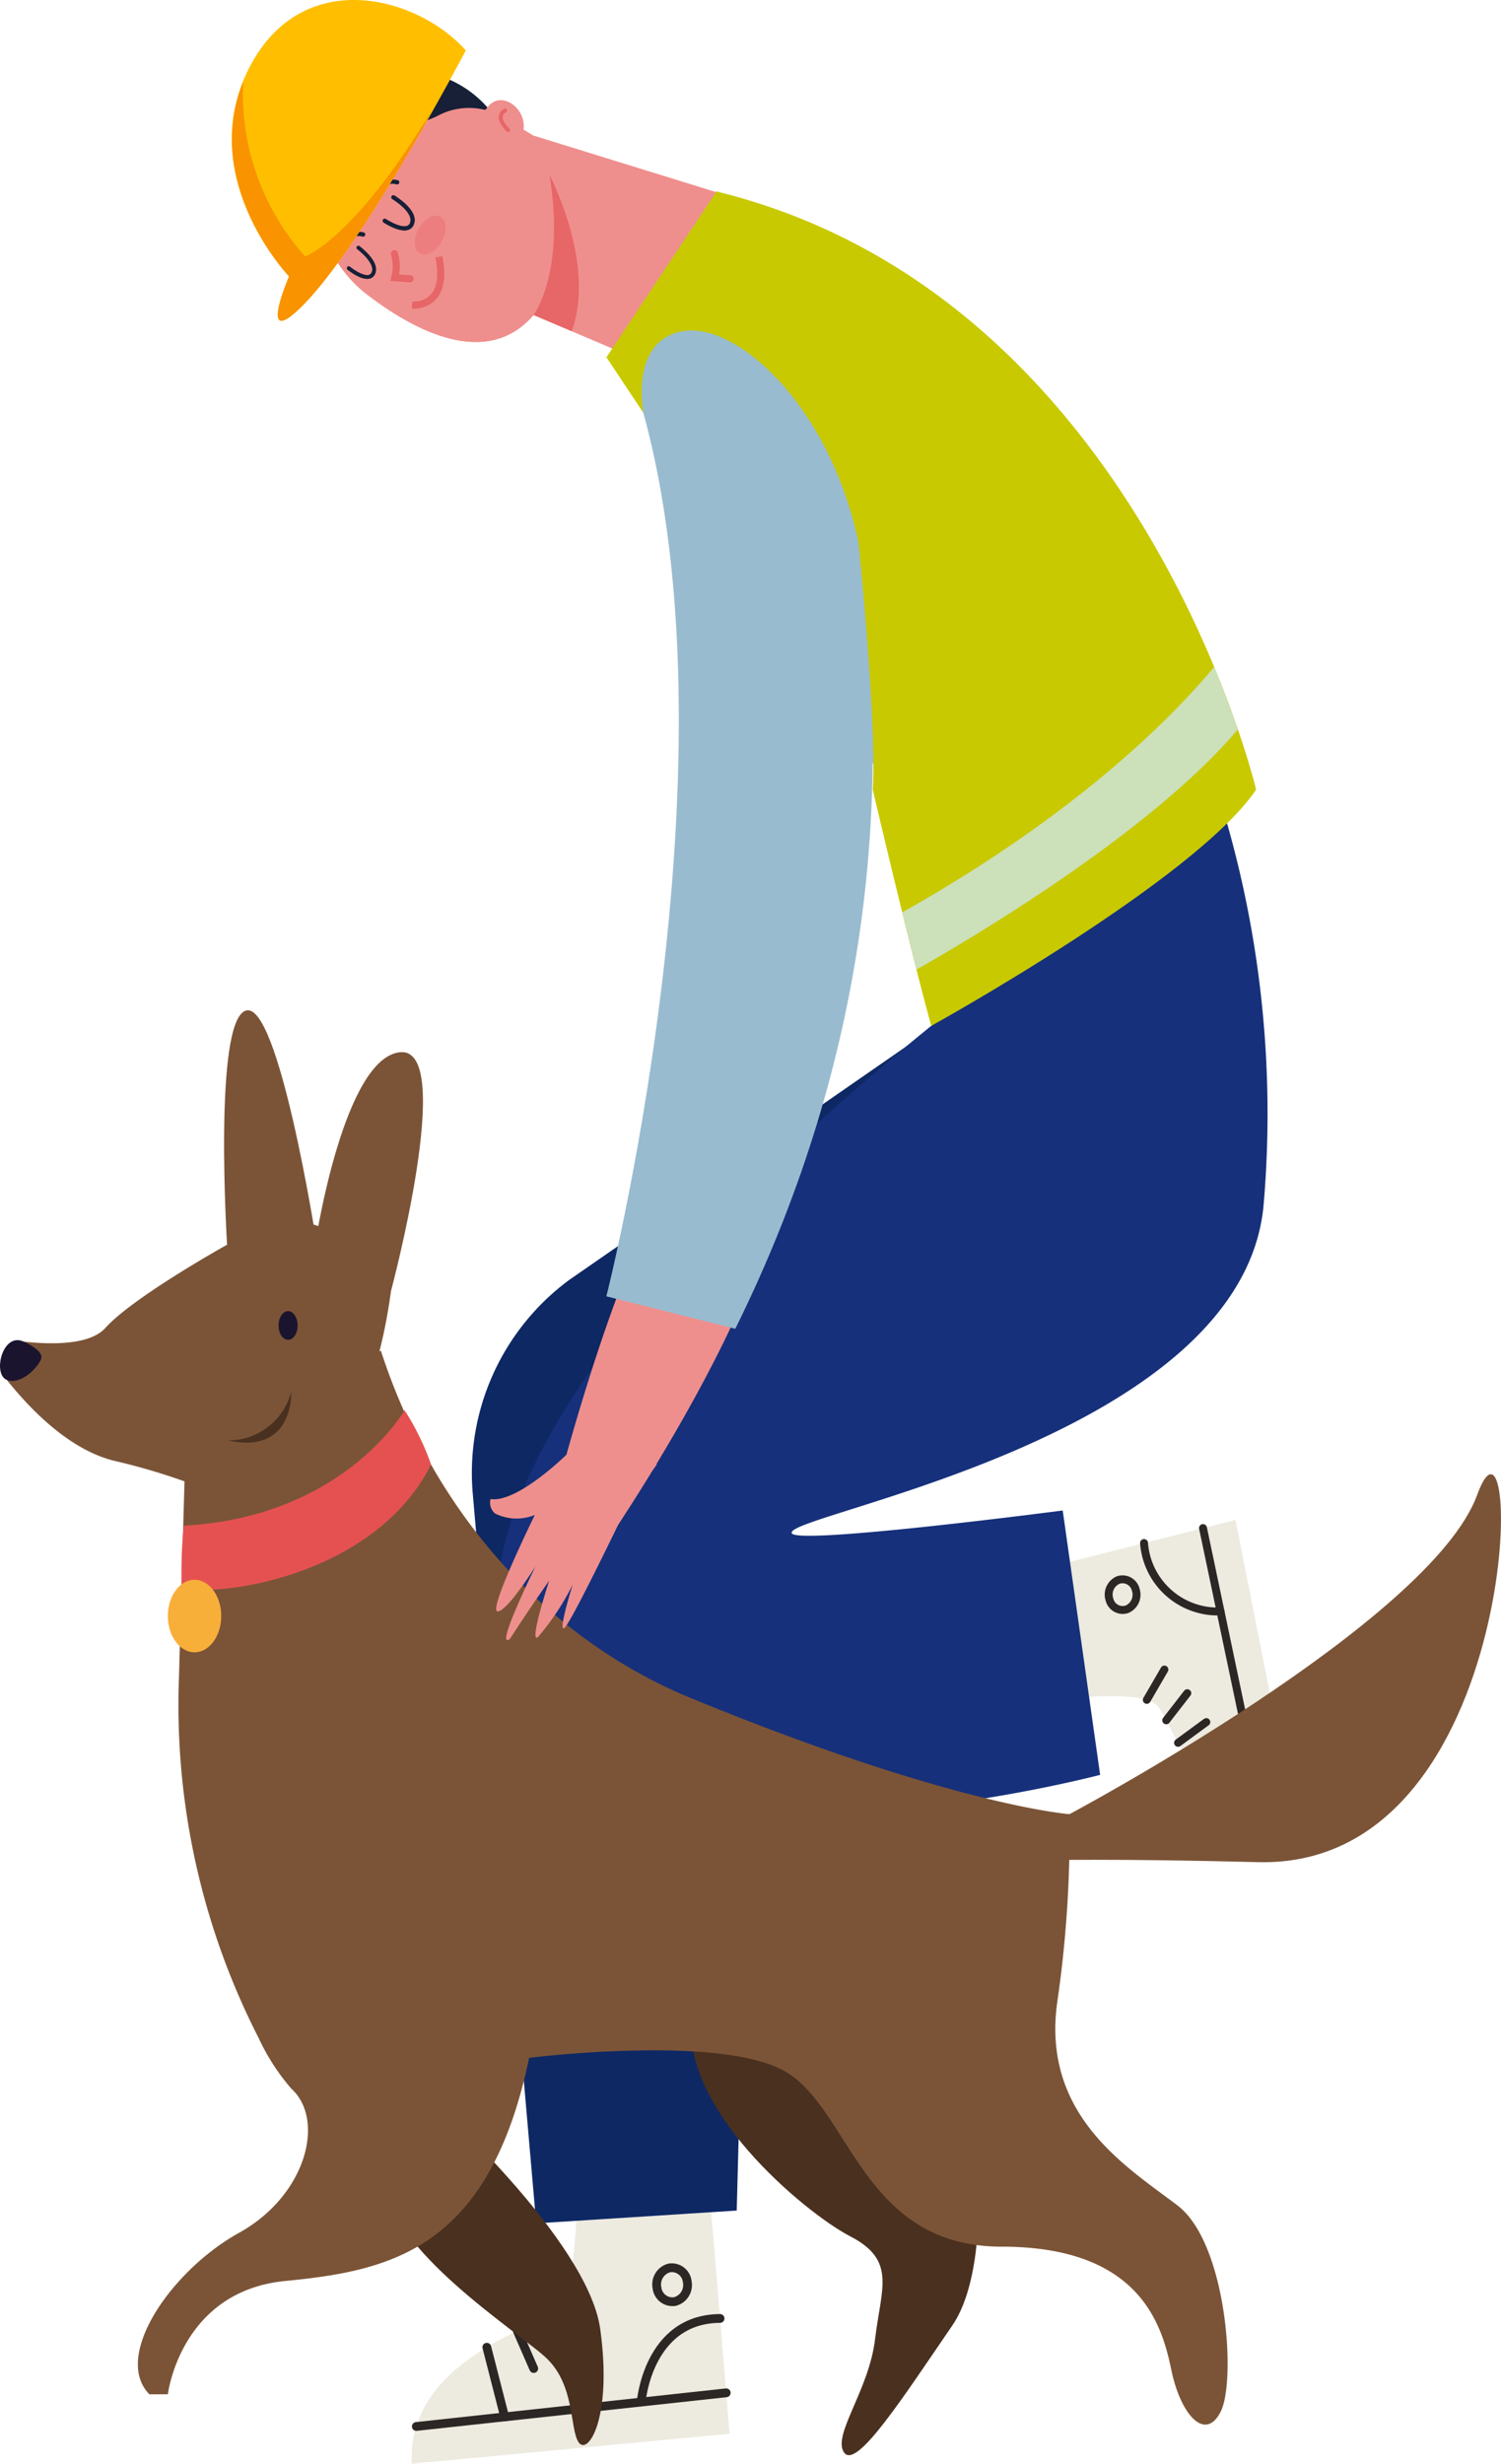
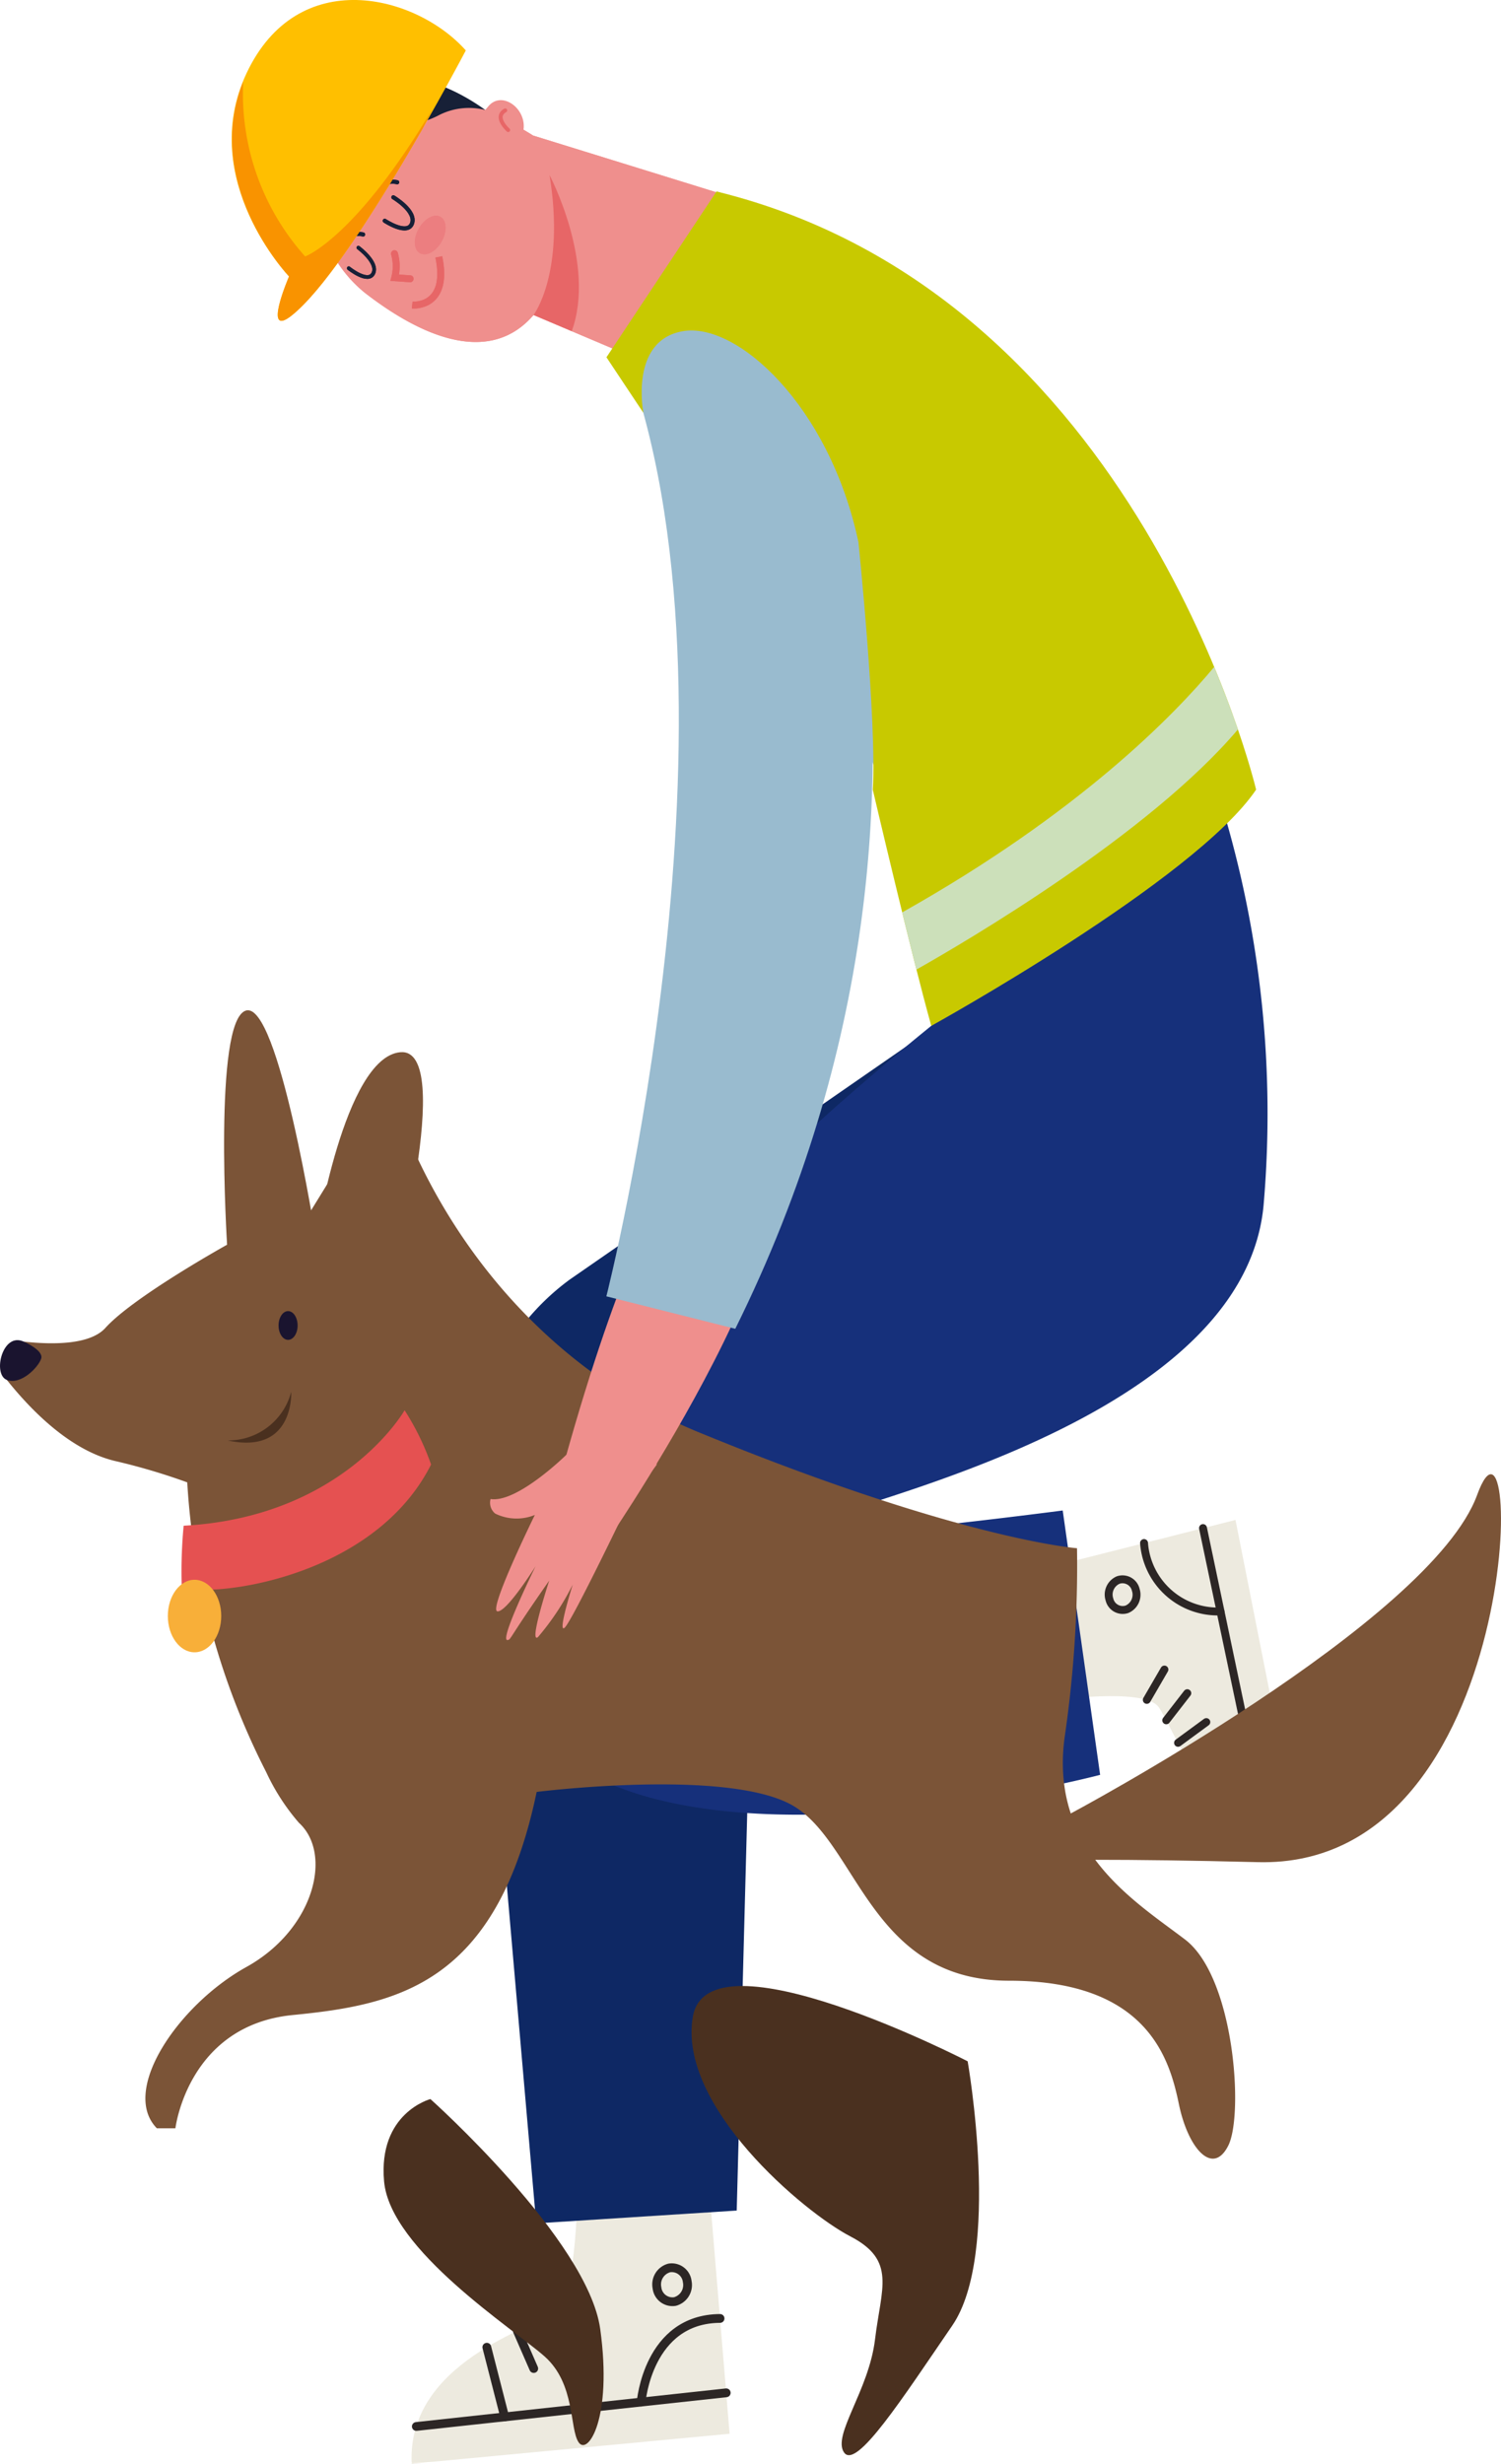
<svg xmlns="http://www.w3.org/2000/svg" width="90.278" height="148.112" viewBox="0 0 90.278 148.112">
  <defs>
    <style>.a{fill:#edeadf;}.b,.f,.h,.i,.j,.k,.m{fill:none;stroke-miterlimit:10;}.b,.m{stroke:#2c2625;}.b,.f,.h,.j,.k,.m{stroke-linecap:round;}.b{stroke-width:0.528px;}.c{fill:#0e2864;}.d{fill:#172037;}.e{fill:#ef8f8d;}.f,.h,.i{stroke:#e76667;}.f{stroke-width:0.238px;}.g{fill:#e76667;}.h,.i{stroke-width:0.416px;}.j,.k{stroke:#172037;}.j{stroke-width:0.246px;}.k{stroke-width:0.224px;}.l{fill:#ec7e80;}.m{stroke-width:0.476px;}.n{fill:#16307b;}.o{fill:#99bbcf;}.p{fill:#4a301f;}.q{fill:#7b5437;}.r{fill:#1a142f;}.s{fill:#e55151;}.t{fill:#f8af39;}.u{fill:#c8c900;}.v{fill:#cce0ba;}.w{fill:#ffbf00;}.x{fill:#f99300;}</style>
  </defs>
  <g transform="translate(0 4.3)">
    <g transform="translate(24.756 126.427)">
      <path class="a" d="M329.1,749.407l-1.295-15.583-7.845.435s0,6.958-1.322,7.851-8.965,3.026-8.658,9.1Z" transform="translate(-309.974 -733.824)" />
      <g transform="translate(0.284 5.597)">
        <line class="b" x1="18.639" y2="2.023" transform="translate(0 7.525)" />
        <path class="b" d="M323.2,746.308s.4-5,4.745-5.026" transform="translate(-309.677 -738.228)" />
        <line class="b" x1="1.074" y1="4.187" transform="translate(4.24 4.784)" />
        <line class="b" x1="1.651" y1="1.561" transform="translate(8.906 1.884)" />
        <line class="b" x1="1.43" y1="1.786" transform="translate(7.52 3.133)" />
        <line class="b" x1="0.987" y1="2.261" transform="translate(6.075 3.804)" />
        <path class="b" d="M324.847,738.667a1.027,1.027,0,0,0-.735,1.2.936.936,0,0,0,1.083.818,1.028,1.028,0,0,0,.735-1.2A.936.936,0,0,0,324.847,738.667Z" transform="translate(-309.637 -738.649)" />
      </g>
    </g>
    <path class="c" d="M341.912,673.963l-22.565,15.624a14.41,14.41,0,0,0-5.844,12.92l3.813,43.83,12.059-.77,1.1-41.552,17.135-18.909Z" transform="translate(-285.065 -616.975)" />
    <g transform="translate(18.834)">
-       <path class="d" d="M311.4,624.948a6.585,6.585,0,0,1,4.916,7.608,6.023,6.023,0,0,1-7.005,5.208,6.584,6.584,0,0,1-4.916-7.608A6.022,6.022,0,0,1,311.4,624.948Z" transform="translate(-304.301 -624.835)" />
      <g transform="translate(0.205 0.993)">
        <path class="e" d="M307.392,637.992c2.862,2.225,7.3,4.66,10.159,1.343l9.094,3.856s4.974-1.322,2.72-10.979l-11.845-3.666s-7.277-4.762-10.728-1.985a5.9,5.9,0,0,0-1.8,2.567A7.872,7.872,0,0,0,307.392,637.992Z" transform="translate(-304.498 -625.691)" />
        <g transform="translate(0 0)">
          <path class="e" d="M314.835,626.784l-.19.225c-2.422-1.089-5.806-2.095-7.853-.448a5.9,5.9,0,0,0-1.8,2.567,7.872,7.872,0,0,0,2.4,8.863c2.862,2.225,7.3,4.66,10.159,1.343l9.094,3.856s4.973-1.322,2.72-10.979l-11.845-3.666s-.218-.141-.574-.35c.182-1.285-1.306-2.364-2.111-1.412" transform="translate(-304.498 -625.691)" />
          <path class="f" d="M315.556,628.032s-.885-.785-.178-1.182" transform="translate(-304.031 -625.506)" />
          <path class="g" d="M317,638.613s1.924-2.513.96-8.411c0,0,2.818,5.314,1.337,9.384Z" transform="translate(-303.948 -624.97)" />
        </g>
      </g>
      <g transform="translate(1.484 6.633)">
        <path class="h" d="M309.926,635.784l-.922-.065a2.763,2.763,0,0,0-.017-1.443" transform="translate(-305.579 -629.958)" />
        <path class="i" d="M310.009,637.337s2.24.21,1.6-2.894" transform="translate(-305.534 -629.931)" />
        <path class="j" d="M308.427,632.765s1.366.909,1.64.161-1.123-1.573-1.123-1.573" transform="translate(-305.604 -630.425)" />
        <path class="j" d="M307.685,631.9a1.248,1.248,0,0,1,1.523-1.323" transform="translate(-305.636 -630.553)" />
        <path class="k" d="M306.353,635.2s1.175.952,1.479.3-.9-1.535-.9-1.535" transform="translate(-305.695 -630.008)" />
        <path class="j" d="M305.723,634.606a1.247,1.247,0,0,1,1.523-1.322" transform="translate(-305.723 -630.121)" />
        <path class="l" d="M311.774,632.422c.342.277.311.971-.069,1.55s-.966.821-1.308.544-.311-.972.07-1.55S311.433,632.144,311.774,632.422Z" transform="translate(-305.528 -630.273)" />
        <path class="h" d="M309.926,635.784l-.922-.065a2.763,2.763,0,0,0-.017-1.443" transform="translate(-305.579 -629.958)" />
        <path class="i" d="M310.009,637.337s2.24.21,1.6-2.894" transform="translate(-305.534 -629.931)" />
        <path class="j" d="M308.427,632.765s1.366.909,1.64.161-1.123-1.573-1.123-1.573" transform="translate(-305.604 -630.425)" />
        <path class="j" d="M307.685,631.9a1.248,1.248,0,0,1,1.523-1.323" transform="translate(-305.636 -630.553)" />
        <path class="k" d="M306.353,635.2s1.175.952,1.479.3-.9-1.535-.9-1.535" transform="translate(-305.695 -630.008)" />
        <path class="j" d="M305.723,634.606a1.247,1.247,0,0,1,1.523-1.322" transform="translate(-305.723 -630.121)" />
        <path class="l" d="M311.774,632.422c.342.277.311.971-.069,1.55s-.966.821-1.308.544-.311-.972.07-1.55S311.433,632.144,311.774,632.422Z" transform="translate(-305.528 -630.273)" />
      </g>
      <path class="d" d="M308.228,625.632l.023-.027c-2.971.747-3.806,4.858-3.806,4.858l.032-.045a4.35,4.35,0,0,0,.142,2.884c1.427-1.721,2.183-5.832,2.214-6l.009-.012a5.193,5.193,0,0,0,5.046.1,3.952,3.952,0,0,1,2.765-.3S310.766,624.111,308.228,625.632Z" transform="translate(-304.301 -624.777)" />
    </g>
    <g transform="translate(29.8 44.556)">
      <g transform="translate(32.136 42.513)">
        <path class="a" d="M357.961,699.9l-12.373,3.134,1.281,7.733s5.593-.824,6.468.38,3.5,8.537,8.343,7.512Z" transform="translate(-345.588 -699.895)" />
        <g transform="translate(4.749 0.495)">
          <line class="m" x2="3.838" y2="18.257" transform="translate(5.67)" />
          <path class="m" d="M356.771,705.209a4.448,4.448,0,0,1-4.6-4.112" transform="translate(-350.048 -700.198)" />
          <line class="m" x1="3.238" y2="1.563" transform="translate(5.176 13.052)" />
          <line class="m" x1="1.059" y2="1.824" transform="translate(2.29 8.504)" />
          <line class="m" x1="1.266" y2="1.631" transform="translate(3.459 9.925)" />
          <line class="m" x1="1.7" y2="1.248" transform="translate(4.169 11.662)" />
          <path class="m" d="M350.18,704.191a.819.819,0,0,0,1.054.588.953.953,0,0,0,.528-1.172.818.818,0,0,0-1.054-.587A.953.953,0,0,0,350.18,704.191Z" transform="translate(-350.137 -699.898)" />
        </g>
      </g>
      <path class="n" d="M351.178,721.088s-37.241,9.855-36.356-10.4,43.8-47.443,43.8-47.443a63.749,63.749,0,0,1,2.4,23.388c-1.045,14.329-29.281,18.849-28.382,19.948.548.672,16.283-1.385,16.283-1.385l2.25,15.891" transform="translate(-314.806 -663.246)" />
    </g>
    <path class="o" d="M341.872,680.274s-1.717-16.505-19.964-39.584l5.881-9.638s21.579,5.568,30.524,37.345Z" transform="translate(-284.693 -623.84)" />
    <g transform="translate(0 56.434)">
      <path class="p" d="M342.709,728.579s2.043,11.556-.928,15.89-5.758,8.666-6.5,7.635,1.486-3.714,1.857-6.81,1.3-4.745-1.486-6.19-10.4-7.842-9.472-13.206S342.709,728.579,342.709,728.579Z" transform="translate(-284.509 -665.394)" />
      <path class="p" d="M311.176,729.912s9.471,8.461,10.214,13.826-.743,7.635-1.3,6.809-.185-3.508-2.042-5.159-9.286-6.4-9.658-10.523S311.176,729.912,311.176,729.912Z" transform="translate(-285.289 -664.457)" />
      <path class="q" d="M299.352,687.58s-.845-13.449,1.126-14.075,4.222,13.762,4.222,13.762Z" transform="translate(-285.694 -673.485)" />
      <path class="q" d="M304.467,686.92s1.689-10.947,5.066-11.26-.563,14.387-.563,14.387Z" transform="translate(-285.461 -673.138)" />
      <path class="q" d="M299.916,685.831s-5.63,3.127-7.318,5c-.9,1-3.067,1.023-4.9.828a1.383,1.383,0,0,0-1.04,2.286c1.544,1.935,3.882,4.269,6.538,4.892a37.542,37.542,0,0,1,4.275,1.263c3.649,1.328,10.47,1.869,12.3-11.46C309.768,688.645,305.827,681.452,299.916,685.831Z" transform="translate(-286.258 -671.736)" />
      <path class="r" d="M287.7,690.677s1.189.509,1.04,1.008-1.215,1.625-2.077,1.283S286.411,690.057,287.7,690.677Z" transform="translate(-286.261 -670.75)" />
      <g transform="translate(8.295 20.471)">
-         <path class="q" d="M297.126,694.846l-.453,15.988a43.935,43.935,0,0,0,4.8,21.622,12.99,12.99,0,0,0,1.965,3.04c2.043,1.858.928,6.4-3.157,8.667s-7.615,7.429-5.386,9.7h1.114s.743-6.191,7.057-6.81,12.258-1.857,14.671-13.413c0,0,11.514-1.444,15.415.826s4.643,10.524,13,10.524,9.657,4.747,10.214,7.429,2.043,4.334,2.971,2.477.372-10.111-2.6-12.381-8.171-5.365-7.243-12.175a71.294,71.294,0,0,0,.743-11.35s-7.069-.523-22.8-6.991c-8.607-3.539-15.395-11.106-18.554-20.679l-.061-.187Z" transform="translate(-294.207 -691.132)" />
+         <path class="q" d="M297.126,694.846a43.935,43.935,0,0,0,4.8,21.622,12.99,12.99,0,0,0,1.965,3.04c2.043,1.858.928,6.4-3.157,8.667s-7.615,7.429-5.386,9.7h1.114s.743-6.191,7.057-6.81,12.258-1.857,14.671-13.413c0,0,11.514-1.444,15.415.826s4.643,10.524,13,10.524,9.657,4.747,10.214,7.429,2.043,4.334,2.971,2.477.372-10.111-2.6-12.381-8.171-5.365-7.243-12.175a71.294,71.294,0,0,0,.743-11.35s-7.069-.523-22.8-6.991c-8.607-3.539-15.395-11.106-18.554-20.679l-.061-.187Z" transform="translate(-294.207 -691.132)" />
        <path class="q" d="M340.231,721.061l7.986-3.1s21.729-11.555,24.514-19.19,2.971,22.492-13.186,22.079S340.231,721.061,340.231,721.061Z" transform="translate(-292.182 -690.108)" />
      </g>
      <path class="r" d="M302.309,689.94c0,.478.257.864.573.864s.573-.386.573-.864-.256-.864-.573-.864S302.309,689.463,302.309,689.94Z" transform="translate(-285.555 -670.99)" />
      <g transform="translate(10.094 24.047)">
        <path class="s" d="M310.137,694.215s-3.655,6.423-13.289,6.94a28.977,28.977,0,0,0-.119,3.536c.108.9,11.223.275,15-7.214A15.532,15.532,0,0,0,310.137,694.215Z" transform="translate(-295.896 -694.215)" />
        <path class="t" d="M295.93,705.179c0,1.2.718,2.181,1.606,2.181s1.606-.976,1.606-2.181S298.422,703,297.536,703,295.93,703.975,295.93,705.179Z" transform="translate(-295.93 -692.81)" />
      </g>
    </g>
    <g transform="translate(29.478 10.758)">
      <g transform="translate(0 51.914)">
        <path class="e" d="M321.549,704.246l-2.748-4.567c6.548-23.42,10.832-20.722,10.832-20.722C336.948,681.661,321.549,704.246,321.549,704.246Z" transform="translate(-314.307 -678.862)" />
        <path class="e" d="M319.087,696.884s-2.956,2.916-4.563,2.665a.836.836,0,0,0,.281.876,2.911,2.911,0,0,0,2.382.081s-2.805,5.707-2.255,5.793,2.3-2.71,2.3-2.71-2.239,4.546-1.68,4.438c.216-.042,0,0,2.5-3.574,0,0-1.252,3.826-.68,3.4a15.453,15.453,0,0,0,2.093-3.16s-.936,2.971-.489,2.595,3.935-7.669,3.935-7.669l1.6-2.123-.2-3.269Z" transform="translate(-314.497 -676.404)" />
      </g>
      <path class="o" d="M331.348,634.109c.567,2.175,14.343,31.048-2.4,64.825l-7.754-1.951s9.083-35.65,1.025-56.8Z" transform="translate(-314.202 -634.109)" />
    </g>
    <path class="p" d="M299.373,696.182a3.908,3.908,0,0,0,3.827-2.923S303.408,697.066,299.373,696.182Z" transform="translate(-285.685 -613.888)" />
  </g>
  <path class="u" d="M327.82,631.052,321.2,641.02l2.222,3.341s-.862-4.349,2.372-4.91,8.807,4.439,10.562,12.679c0,0,1.116,10.808.862,14.882,0,0,2.351,10.037,3.519,14.2,0,0,15.871-8.766,19.537-14.2C360.273,667.011,353.277,637.286,327.82,631.052Z" transform="translate(-284.725 -619.541)" />
  <path class="v" d="M339.093,673.886c2.937-1.658,13.987-8.12,19.337-14.436-.37-1.075-.844-2.348-1.429-3.756-2.384,2.87-8.1,8.764-18.764,14.755C338.522,671.614,338.813,672.787,339.093,673.886Z" transform="translate(-283.975 -615.598)" />
  <path class="w" d="M313.69,624.161s-6.852,13.065-10.477,15.941c-1.781,1.413-.154-2.351-.154-2.351s-5.556-5.8-2.566-12.2C303.58,618.958,310.721,620.819,313.69,624.161Z" transform="translate(-285.674 -621.129)" />
  <path class="x" d="M304.025,635.866a14.671,14.671,0,0,1-3.725-10.5c-2.49,6.193,2.758,11.7,2.758,11.7s-1.626,3.764.155,2.351c2.191-1.739,5.561-7.2,7.884-11.248.357-.7.567-1.131.567-1.131C307,634.824,304.025,635.866,304.025,635.866Z" transform="translate(-285.673 -620.45)" />
</svg>